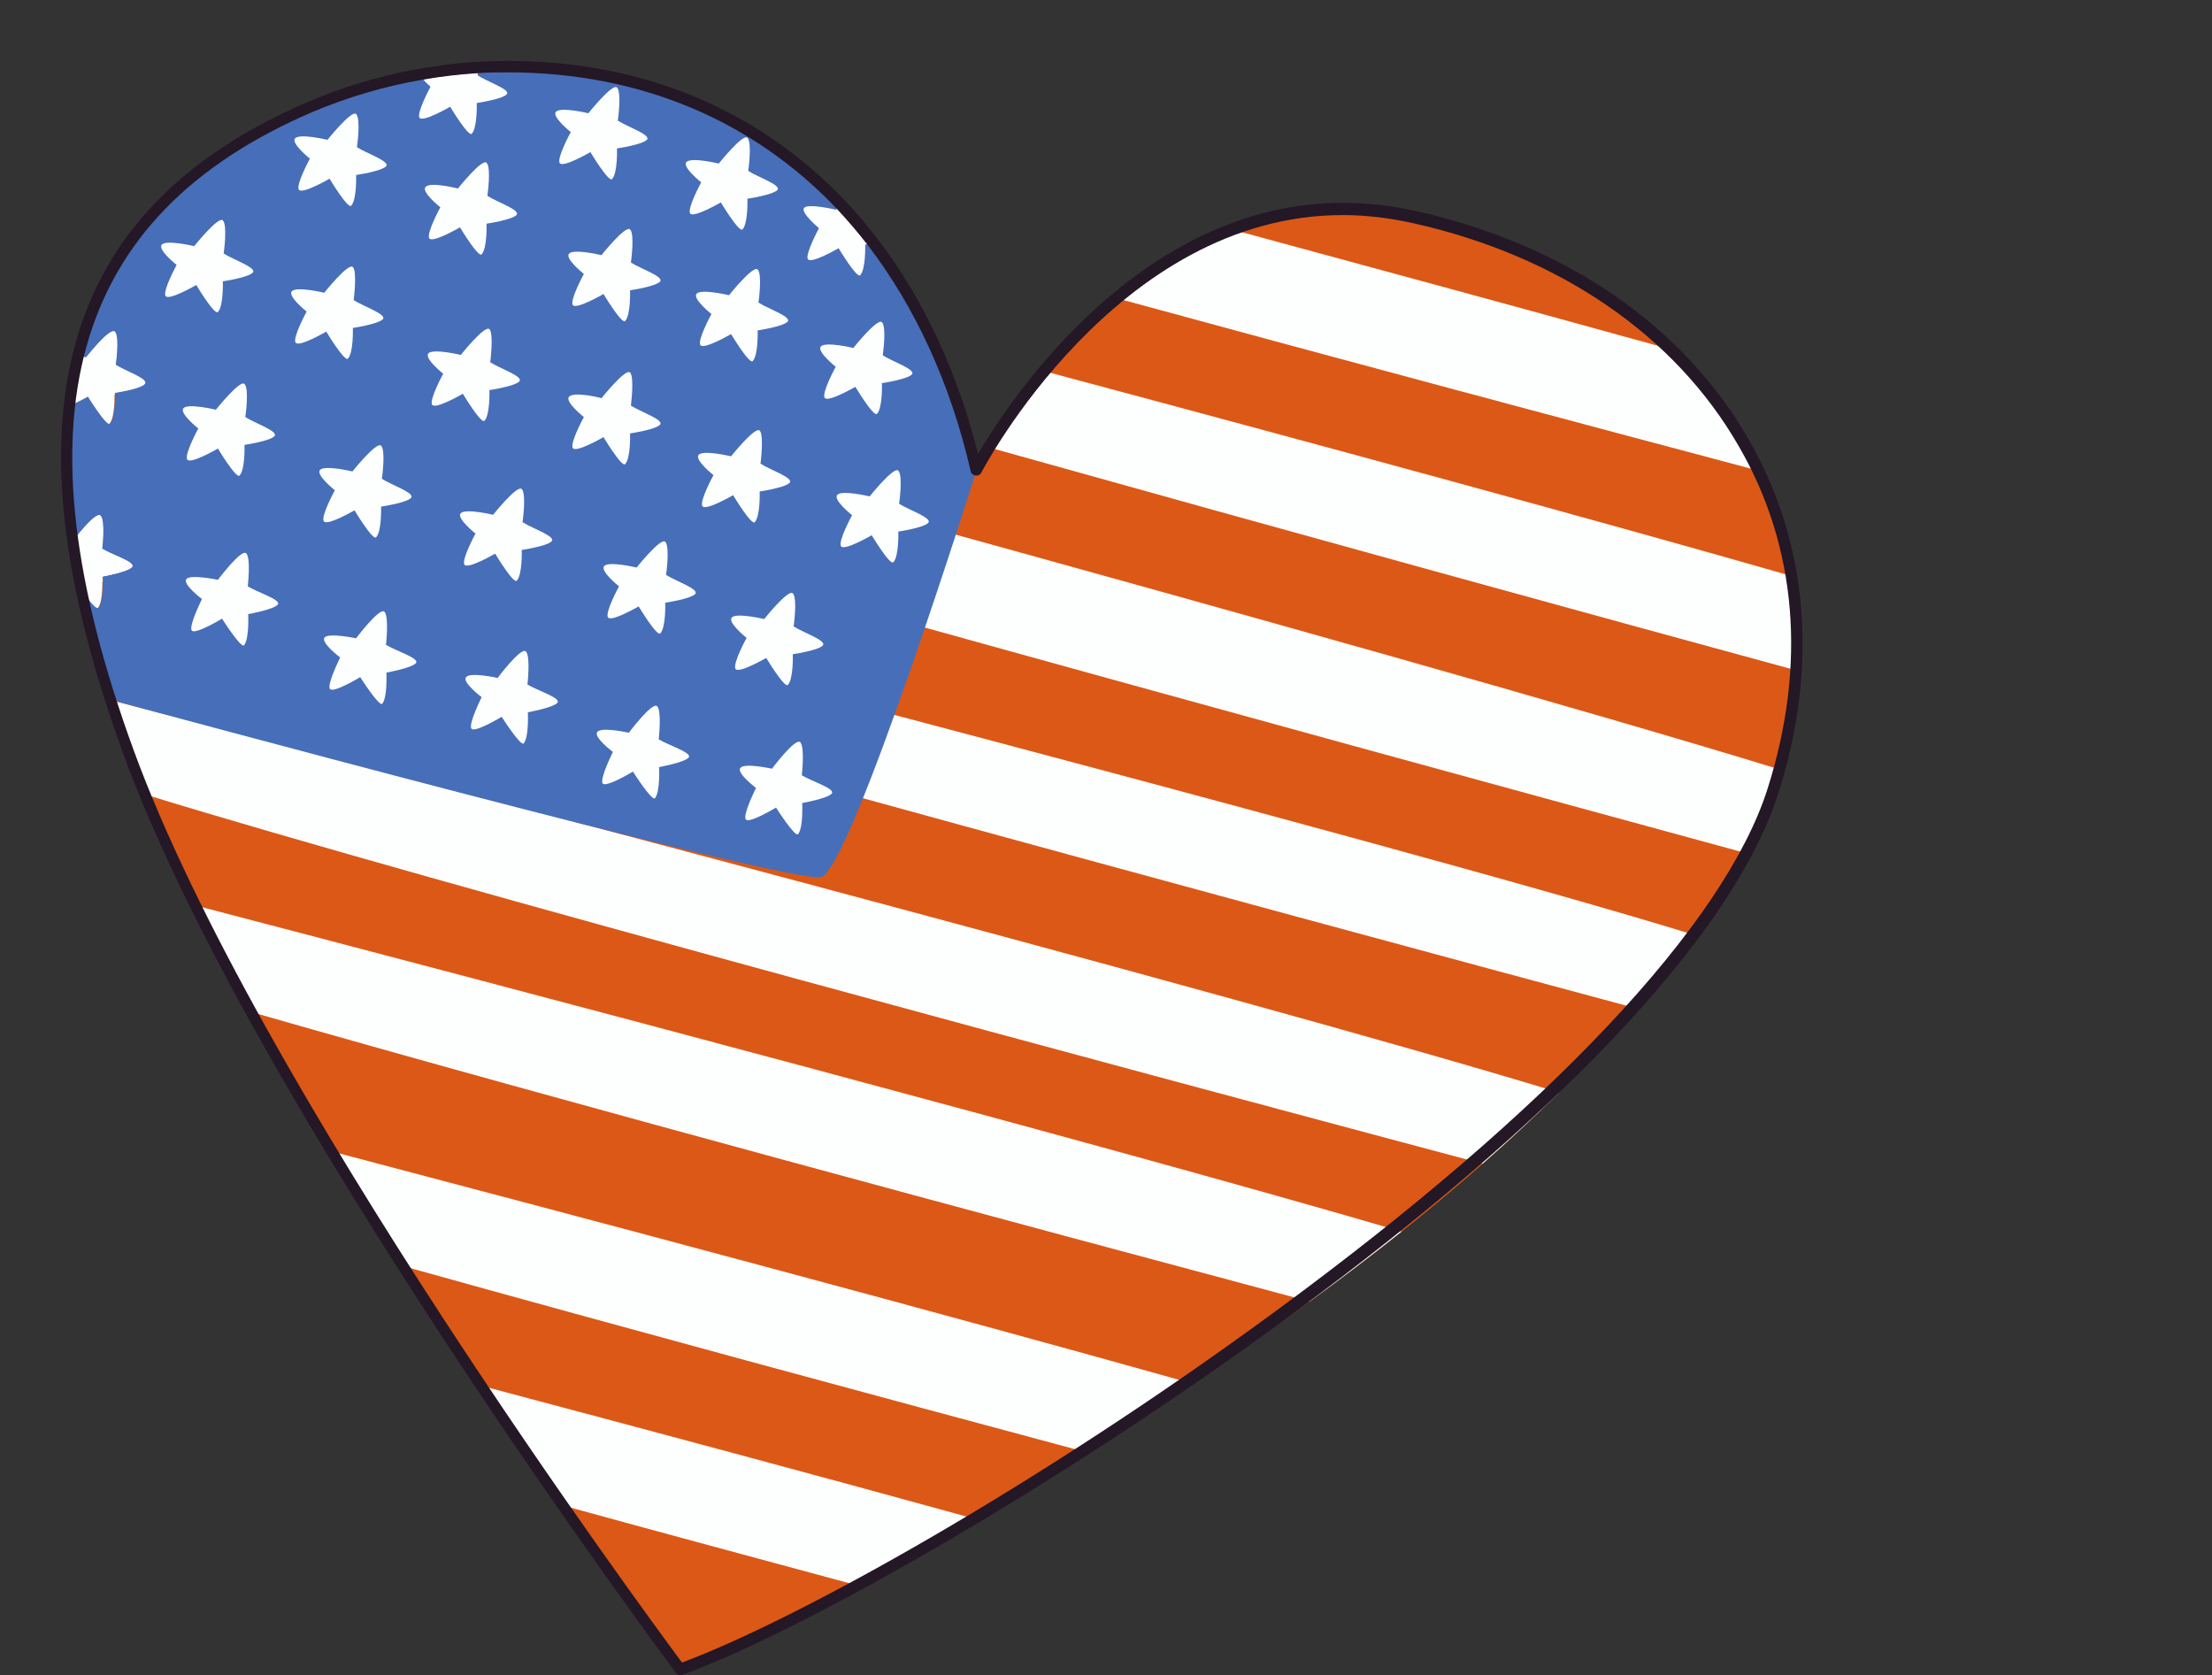
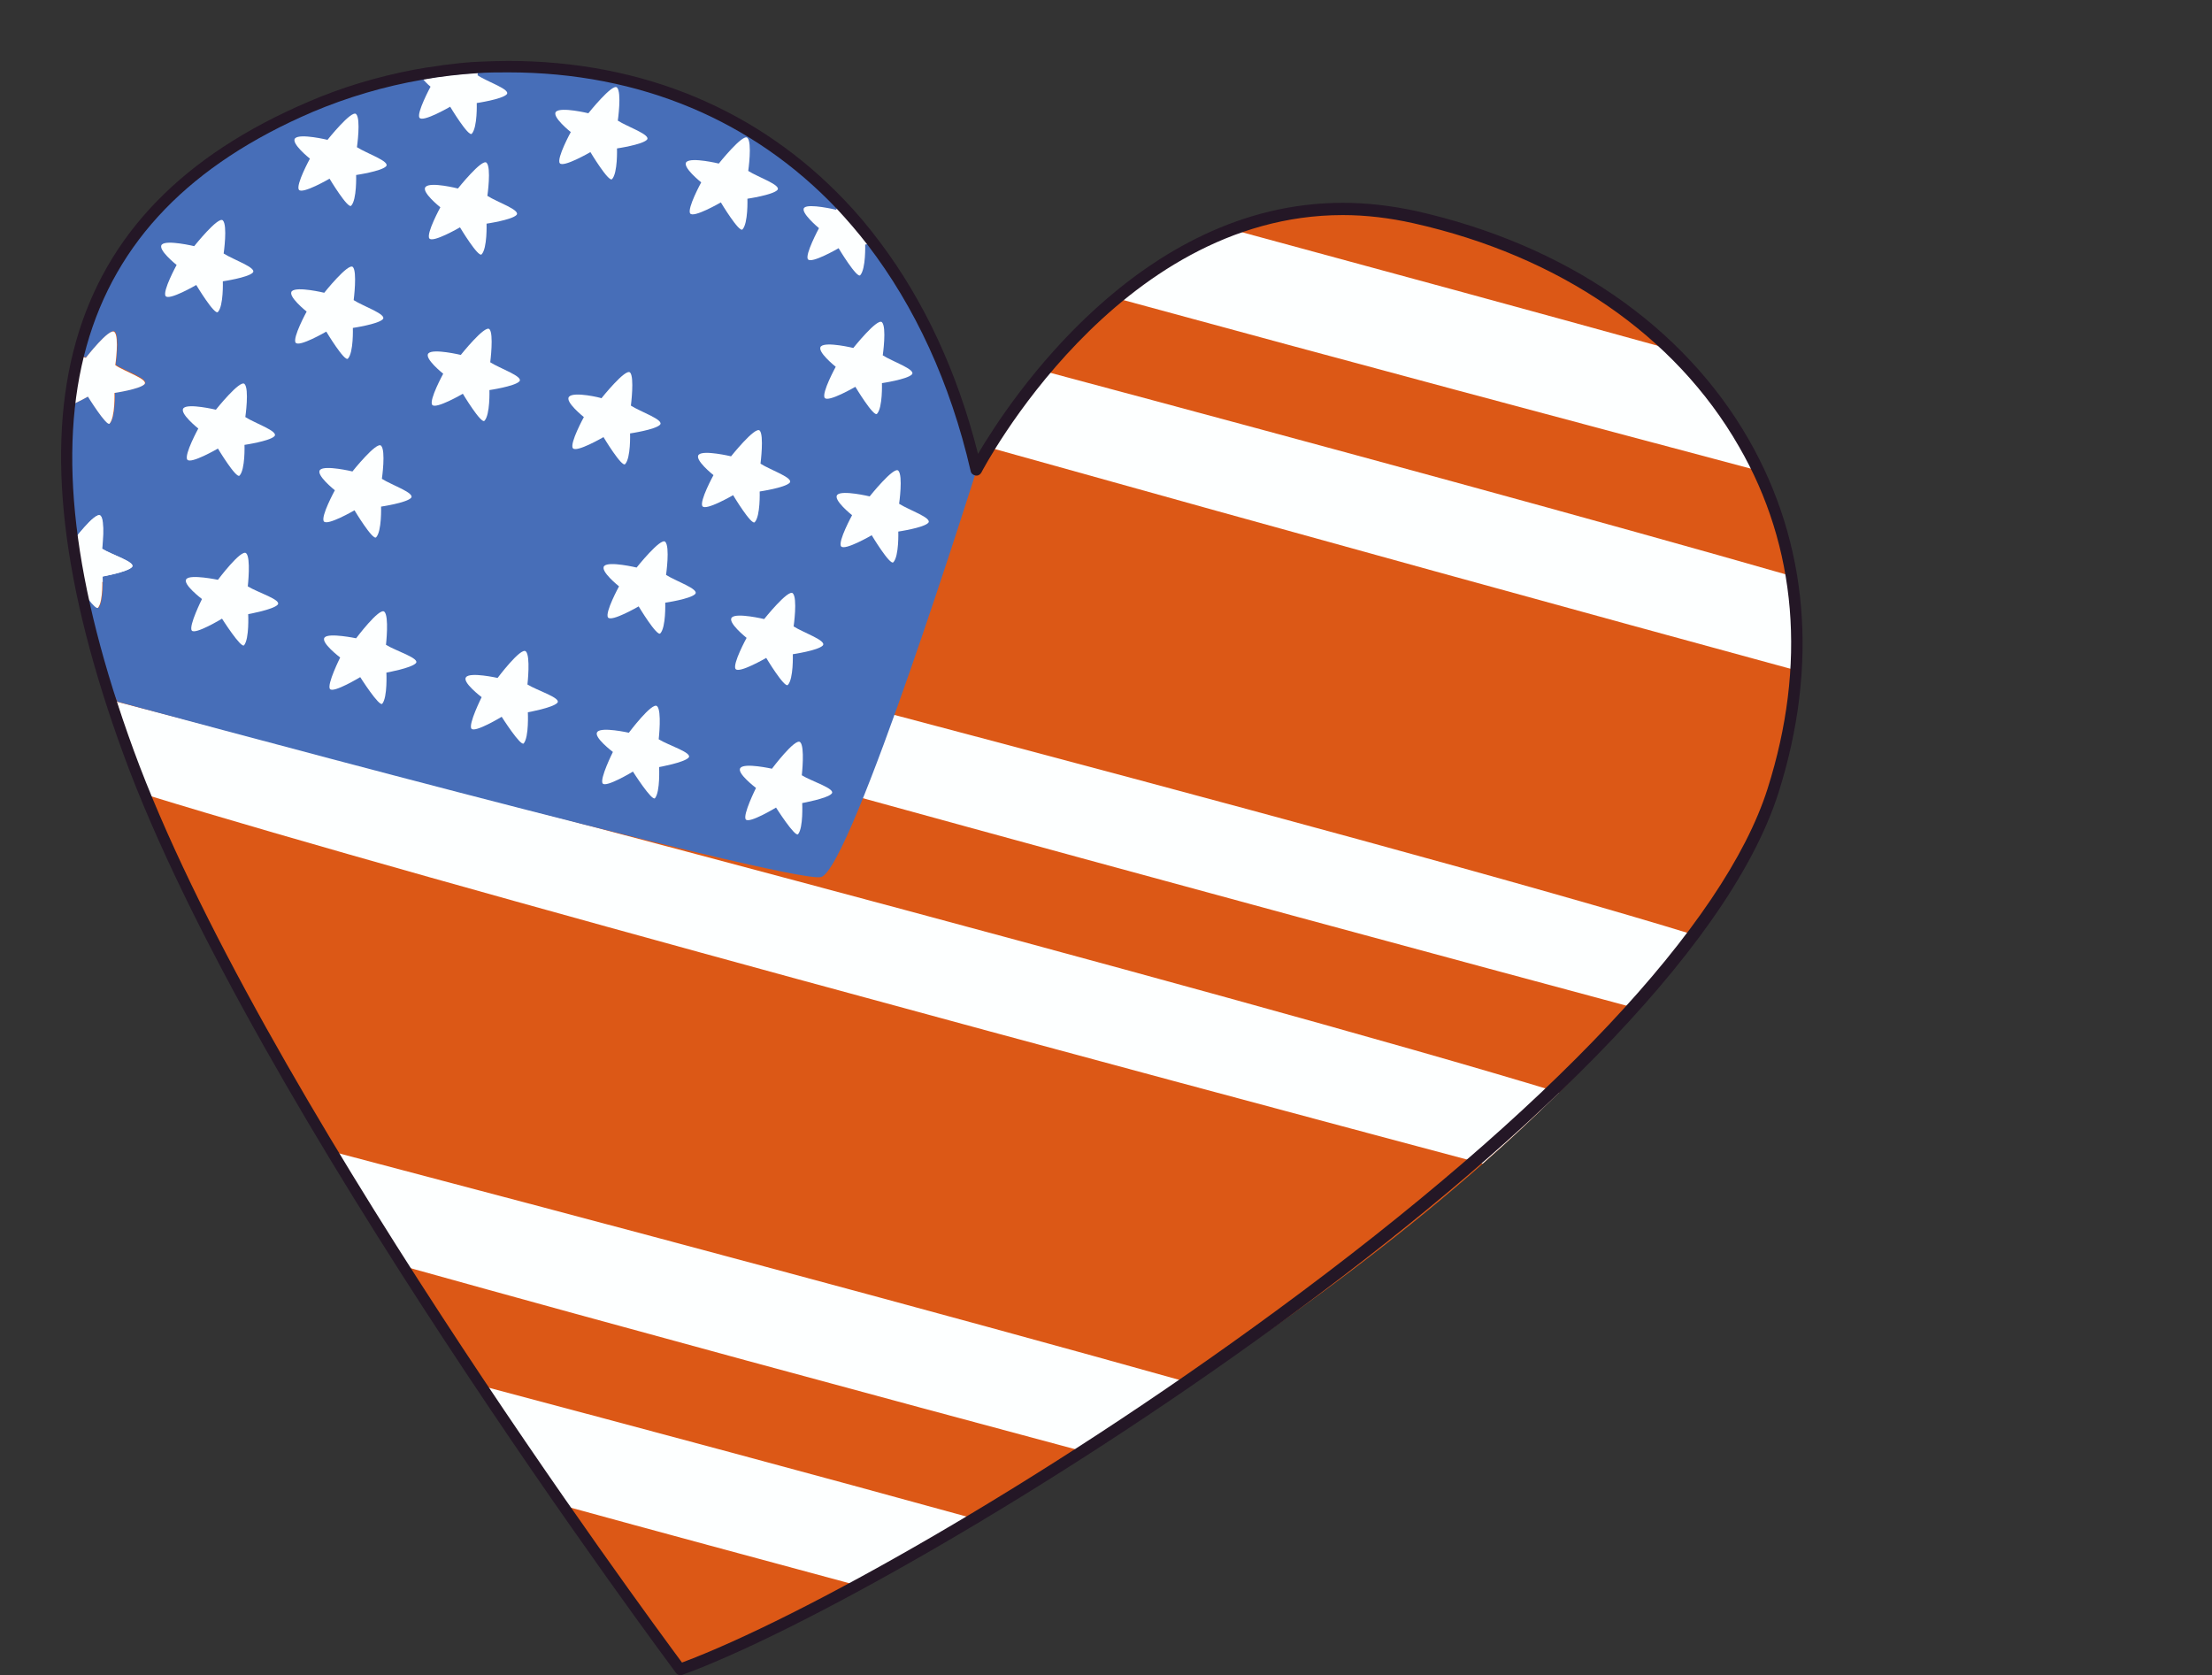
<svg xmlns="http://www.w3.org/2000/svg" height="409.7" preserveAspectRatio="xMidYMid meet" version="1.0" viewBox="28.1 43.8 541.0 409.7" width="541.0" zoomAndPan="magnify">
  <rect x="28.1" y="43.8" width="541.0" height="409.7" fill="#333333" stroke="none" />
  <g>
    <g id="change1_1">
      <path d="M194.5,452c0,0-107.5-143.7-135.1-227.9C33.8,146.3,45.9,117.7,70.6,91.8c39.6-41.5,119.3-38.2,152.2-7 c53.4,50.7,39.4,80,39.4,80s27.5-56.6,77.8-68.2c11.5-2.7,28.7-1.6,41.8,2c11.9,3.2,29.1,10.4,38.5,16.9 c7.5,5.2,14.4,12.8,21.7,21.2C569.1,282.3,194.5,452,194.5,452L194.5,452z" fill="#dc5816" />
    </g>
    <g>
      <g>
-         <path d="M390.7,328.4c-81.1-21.6-257.5-68.9-326.1-90c3.4,8.6,7.4,17.6,11.9,26.9c76.4,20,220.2,58,294.4,79.6 C377.7,339.6,384.3,334.1,390.7,328.4z" fill="none" />
+         <path d="M390.7,328.4c-81.1-21.6-257.5-68.9-326.1-90c3.4,8.6,7.4,17.6,11.9,26.9c76.4,20,220.2,58,294.4,79.6 z" fill="none" />
      </g>
      <g>
        <path d="M348.5,362c-70.7-18.9-184.3-49.4-258.5-70.7c6.2,11.3,12.8,22.8,19.6,34.2c64.6,17,148.3,39.3,209.9,56.6 C329.1,375.7,338.9,369,348.5,362L348.5,362z" fill="none" />
      </g>
      <g>
        <path d="M428.3,290.5C347.5,268.8,124,208.4,48.5,184.8c1.9,9.1,4.6,19.2,8.1,30.6c51.4,13.4,273.5,71.3,352.8,95.6 C416.1,304.3,422.5,297.4,428.3,290.5z" fill="none" />
      </g>
      <g>
        <path d="M454.5,252.2c-96.6-26.3-345.9-94.4-408.7-115.3c-1.5,8.3-1.7,17.8-0.4,29.2 c78.5,20.2,323.7,83.6,396.9,106.3C446.9,265.7,451,259,454.5,252.2L454.5,252.2z" fill="none" />
      </g>
      <g>
        <path d="M468,207.8c-48-13.1-123.8-34-198.1-54.7c-5,7-7.8,11.7-7.8,11.7s2-4.7,1.3-13.5 c-80.3-22.4-157.7-44.5-195.3-56.5c-1.8,1.9-3.5,3.9-5.1,6c-4.2,5.5-7.8,10.9-10.7,16.6c64.5,17.4,317.2,85.8,410.7,114.5 C465.7,223.9,467.4,215.9,468,207.8L468,207.8z" fill="none" />
      </g>
      <g>
        <path d="M165.9,412.1c16.8,24.1,28.6,39.9,28.6,39.9s16.7-7.5,41.8-20.8C213.4,425,189.5,418.5,165.9,412.1 L165.9,412.1z" fill="none" />
      </g>
      <g>
        <path d="M236.6,98.9c-47.9-13.2-90.5-25.3-117.3-33.5c-12.9,3.4-25.2,8.7-36,16.1c31.5,8.2,99.4,26,172.7,45.6 C252,118.9,245.8,109.5,236.6,98.9z" fill="none" />
      </g>
      <g>
        <path d="M330.4,100.2c36.2,9.8,72.3,19.6,104,28.4C395.3,88.5,359.3,87.4,330.4,100.2z" fill="none" />
      </g>
      <g>
        <path d="M457.3,158.7c-43.3-11.5-99.1-26.5-154.2-41.5c-6.9,5.7-13.1,11.8-18.5,17.6c67.3,18,135.8,36.6,182,49.9 C465.1,176,462,167.3,457.3,158.7L457.3,158.7z" fill="none" />
      </g>
      <g>
        <path d="M293.2,398.8c-51.1-13.7-112.9-30.4-166.3-45.3c6.5,10.2,12.9,20,19,29.2c39.8,10.6,82.1,21.9,119.8,32.3 C274.4,410,283.7,404.6,293.2,398.8z" fill="none" />
      </g>
      <g id="change2_4">
        <path d="M409.4,311c-79.3-24.2-301.3-82.2-352.8-95.6c0.9,2.8,1.8,5.7,2.8,8.7c1.5,4.6,3.3,9.4,5.2,14.3 c68.6,21.1,245.1,68.4,326.1,90C397.2,322.7,403.4,316.9,409.4,311z" fill="#fdffff" />
      </g>
      <g id="change2_34">
        <path d="M442.3,272.4c-73.2-22.6-318.3-86-396.9-106.3c0.6,5.7,1.7,11.9,3.1,18.6c75.5,23.6,299,84,379.8,105.7 C433.4,284.5,438,278.5,442.3,272.4L442.3,272.4z" fill="#fdffff" />
      </g>
      <g id="change2_9">
-         <path d="M463.1,231.9c-93.5-28.7-346.3-97.1-410.7-114.5c-3,6-5.2,12.3-6.5,19.6c62.8,20.9,312.1,89,408.7,115.3 C458,245.5,460.9,238.7,463.1,231.9L463.1,231.9z" fill="#fdffff" />
-       </g>
+         </g>
      <g id="change2_32">
        <path d="M256.1,127.2c-73.3-19.5-141.2-37.3-172.7-45.6c-5.5,3.8-10.6,8.2-15.2,13.2c37.6,11.9,115,34,195.3,56.5 C262.9,145.1,261,137,256.1,127.2z" fill="#fdffff" />
      </g>
      <g id="change2_31">
        <path d="M466.7,184.8c-46.3-13.3-114.7-31.9-182-49.9c-6.1,6.7-11.1,13.1-14.8,18.3c74.3,20.8,150,41.6,198.1,54.7 C468.6,200.1,468.2,192.4,466.7,184.8z" fill="#fdffff" />
      </g>
      <g id="change2_7">
        <path d="M222,83.7c-22-20.8-64.7-28.1-102.7-18.2c26.8,8.2,69.4,20.2,117.3,33.5C232.4,94.1,227.6,89,222,83.7 L222,83.7z" fill="#fdffff" />
      </g>
      <g id="change2_21">
        <path d="M441.9,136.7c-2.5-2.9-5-5.6-7.5-8.1c-31.8-8.8-67.8-18.6-104-28.4c-10,4.4-20.5,10.1-28.6,16.7 c55,15,112.3,30.3,155.6,41.8C453.4,151.3,448.3,144,441.9,136.7L441.9,136.7z" fill="#fdffff" />
      </g>
      <g id="change2_16">
-         <path d="M370.9,345c-74.2-21.7-217.9-59.6-294.4-79.6c4.1,8.5,8.6,17.2,13.4,26c74.2,21.3,187.8,51.8,258.5,70.7 C356.1,356.5,363.6,350.8,370.9,345L370.9,345z" fill="#fdffff" />
-       </g>
+         </g>
      <g id="change2_19">
        <path d="M319.5,382.1c-61.6-17.3-145.3-39.6-209.9-56.6c5.7,9.5,11.5,18.9,17.3,28c53.4,14.9,115.2,31.6,166.3,45.3 C301.8,393.5,310.6,388,319.5,382.1L319.5,382.1z" fill="#fdffff" />
      </g>
      <g id="change2_24">
        <path d="M265.6,415c-37.7-10.4-79.9-21.7-119.8-32.3c7.1,10.7,13.9,20.6,20,29.3c23.6,6.5,47.5,12.9,70.4,19.1 C245.1,426.5,255,421.1,265.6,415L265.6,415z" fill="#fdffff" />
      </g>
    </g>
    <g id="change3_1">
      <path d="M79.1,84.2c-17.9,13.7-27.4,30.1-31.9,46.6c1.1,0.2,2,0.4,2,0.4s5.9-7.4,7-6.3c1.2,1.2,0.2,8.1,0.2,8.1 c2.3,1.5,8.3,3.5,7.1,4.7c-1.2,1.2-7.3,2.1-7.3,2.1s0.2,6-1.2,7.5c-0.8,0.9-5.3-6.6-5.3-6.6s-2.8,1.6-5,2.4 c-1.6,11.7-1,23,0.5,33.2c0.4,0.1,0.6,0.1,0.6,0.1s5.7-7.6,6.9-6.5c1.2,1.1,0.4,8.1,0.4,8.1c2.4,1.5,8.4,3.3,7.3,4.5 c-1.1,1.2-7.2,2.3-7.2,2.3s0.3,6-1,7.6c-0.6,0.7-3.8-4.1-5-5.8c3.8,17.1,9.6,28.8,9.6,28.8s164.7,44.7,172.1,42.9 c7.4-1.9,38.1-99.7,38.1-99.7C242.7,48.9,131.9,43.8,79.1,84.2L79.1,84.2z" fill="#476eb8" />
    </g>
    <g id="change2_10">
      <path d="M108.2,78c0,0,5.9-7.4,7-6.3c1.2,1.2,0.2,8.1,0.2,8.1c2.3,1.5,8.3,3.5,7.1,4.7c-1.2,1.2-7.3,2.1-7.3,2.1 s0.2,6-1.2,7.5c-0.8,0.9-5.3-6.6-5.3-6.6s-6.7,3.9-7.5,2.7c-0.8-1.2,2.7-7.6,2.7-7.6s-4.8-3.8-3.6-5C101.6,76.4,108.2,78,108.2,78 z" fill="#fdffff" />
    </g>
    <g id="change2_14">
      <path d="M140.1,89.9c0,0,5.9-7.4,7-6.3c1.2,1.2,0.2,8.1,0.2,8.1c2.3,1.5,8.3,3.5,7.1,4.7c-1.2,1.2-7.3,2.1-7.3,2.1 s0.2,6-1.2,7.5c-0.8,0.9-5.3-6.6-5.3-6.6s-6.7,3.9-7.5,2.7c-0.8-1.2,2.7-7.6,2.7-7.6s-4.8-3.8-3.6-5 C133.4,88.2,140.1,89.9,140.1,89.9L140.1,89.9z" fill="#fdffff" />
    </g>
    <g id="change2_23">
-       <path d="M175.2,106.2c0,0,5.9-7.4,7-6.3c1.2,1.2,0.2,8.1,0.2,8.1c2.3,1.5,8.3,3.5,7.1,4.7c-1.2,1.2-7.3,2.1-7.3,2.1 s0.2,6-1.2,7.5c-0.8,0.9-5.3-6.6-5.3-6.6s-6.7,3.9-7.5,2.7c-0.8-1.2,2.7-7.6,2.7-7.6s-4.8-3.8-3.6-5 C168.6,104.6,175.2,106.2,175.2,106.2L175.2,106.2z" fill="#fdffff" />
-     </g>
+       </g>
    <g id="change2_17">
-       <path d="M206.4,116c0,0,5.9-7.4,7-6.3c1.2,1.2,0.2,8.1,0.2,8.1c2.3,1.5,8.3,3.5,7.1,4.7c-1.2,1.2-7.3,2.1-7.3,2.1 s0.2,6-1.2,7.5c-0.8,0.9-5.3-6.6-5.3-6.6s-6.7,3.9-7.5,2.7c-0.8-1.2,2.7-7.6,2.7-7.6s-4.8-3.8-3.6-5 C199.7,114.4,206.4,116,206.4,116L206.4,116z" fill="#fdffff" />
-     </g>
+       </g>
    <g id="change2_11">
      <path d="M140.8,130.6c0,0,5.9-7.4,7-6.3s0.2,8.1,0.2,8.1c2.3,1.5,8.3,3.5,7.1,4.7c-1.2,1.2-7.3,2.1-7.3,2.1 s0.2,6-1.2,7.5c-0.8,0.9-5.3-6.6-5.3-6.6s-6.7,3.9-7.5,2.7c-0.8-1.2,2.7-7.6,2.7-7.6s-4.8-3.8-3.6-5 C134.1,129,140.8,130.6,140.8,130.6L140.8,130.6z" fill="#fdffff" />
    </g>
    <g id="change2_1">
      <path d="M175.2,141.2c0,0,5.9-7.4,7-6.3s0.2,8.1,0.2,8.1c2.3,1.5,8.3,3.5,7.1,4.7c-1.2,1.2-7.3,2.1-7.3,2.1 s0.2,6-1.2,7.5c-0.8,0.9-5.3-6.6-5.3-6.6s-6.7,3.9-7.5,2.7c-0.8-1.2,2.7-7.6,2.7-7.6s-4.8-3.8-3.6-5 C168.5,139.5,175.2,141.1,175.2,141.2L175.2,141.2z" fill="#fdffff" />
    </g>
    <g id="change2_13">
      <path d="M107.4,115.4c0,0,5.9-7.4,7-6.3s0.2,8.1,0.2,8.1c2.3,1.5,8.3,3.5,7.1,4.7c-1.2,1.2-7.3,2.1-7.3,2.1 s0.2,6-1.2,7.5c-0.8,0.9-5.3-6.6-5.3-6.6s-6.7,3.9-7.5,2.7c-0.8-1.2,2.7-7.6,2.7-7.6s-4.8-3.8-3.6-5 C100.8,113.8,107.4,115.4,107.4,115.4L107.4,115.4z" fill="#fdffff" />
    </g>
    <g id="change2_22">
      <path d="M75.6,104c0,0,5.9-7.4,7-6.3c1.2,1.2,0.2,8.1,0.2,8.1c2.3,1.5,8.3,3.5,7.1,4.7c-1.2,1.2-7.3,2.1-7.3,2.1 s0.2,6-1.2,7.5c-0.8,0.9-5.3-6.6-5.3-6.6s-6.7,3.9-7.5,2.7c-0.8-1.2,2.7-7.6,2.7-7.6s-4.8-3.8-3.6-5C68.9,102.4,75.6,104,75.6,104 L75.6,104z" fill="#fdffff" />
    </g>
    <g id="change2_20">
      <path d="M206.9,155.4c0,0,5.9-7.4,7-6.3s0.2,8.1,0.2,8.1c2.3,1.5,8.3,3.5,7.1,4.7c-1.2,1.2-7.3,2.1-7.3,2.1 s0.2,6-1.2,7.5c-0.8,0.9-5.3-6.6-5.3-6.6s-6.7,3.9-7.5,2.7c-0.8-1.2,2.7-7.6,2.7-7.6s-4.8-3.8-3.6-5 C200.2,153.8,206.9,155.4,206.9,155.4L206.9,155.4z" fill="#fdffff" />
    </g>
    <g id="change2_2">
      <path d="M240.8,165.2c0,0,5.9-7.4,7-6.3c1.2,1.2,0.2,8.1,0.2,8.1c2.3,1.5,8.3,3.5,7.1,4.7c-1.2,1.2-7.3,2.1-7.3,2.1 s0.2,6-1.2,7.5c-0.8,0.9-5.3-6.6-5.3-6.6s-6.7,3.9-7.5,2.7c-0.8-1.2,2.7-7.6,2.7-7.6s-4.8-3.8-3.6-5 C234.1,163.6,240.8,165.2,240.8,165.2L240.8,165.2z" fill="#fdffff" />
    </g>
    <g id="change2_5">
      <path d="M114.3,159.1c0,0,5.9-7.4,7-6.3c1.2,1.2,0.2,8.1,0.2,8.1c2.3,1.5,8.3,3.5,7.1,4.7c-1.2,1.2-7.3,2.1-7.3,2.1 s0.2,6-1.2,7.5c-0.8,0.9-5.3-6.6-5.3-6.6s-6.7,3.9-7.5,2.7c-0.8-1.2,2.7-7.6,2.7-7.6s-4.8-3.8-3.6-5 C107.6,157.5,114.3,159.1,114.3,159.1L114.3,159.1z" fill="#fdffff" />
    </g>
    <g id="change2_36">
-       <path d="M148.7,169.7c0,0,5.9-7.4,7-6.3c1.2,1.2,0.2,8.1,0.2,8.1c2.3,1.5,8.3,3.5,7.1,4.7c-1.2,1.2-7.3,2.1-7.3,2.1 s0.2,6-1.2,7.5c-0.8,0.9-5.3-6.6-5.3-6.6s-6.7,3.9-7.5,2.7c-0.8-1.2,2.7-7.6,2.7-7.6s-4.8-3.8-3.6-5 C142,168.1,148.7,169.7,148.7,169.7L148.7,169.7z" fill="#fdffff" />
-     </g>
+       </g>
    <g id="change2_12">
      <path d="M80.9,144c0,0,5.9-7.4,7-6.3c1.2,1.2,0.2,8.1,0.2,8.1c2.3,1.5,8.3,3.5,7.1,4.7c-1.2,1.2-7.3,2.1-7.3,2.1 s0.2,6-1.2,7.5c-0.8,0.9-5.3-6.6-5.3-6.6s-6.7,3.9-7.5,2.7c-0.8-1.2,2.7-7.6,2.7-7.6s-4.8-3.8-3.6-5S80.9,144,80.9,144L80.9,144z" fill="#fdffff" />
    </g>
    <g id="change2_27">
      <path d="M54.9,147.4c1.4-1.6,1.2-7.5,1.2-7.5s6.1-0.9,7.3-2.1c1.2-1.2-4.8-3.1-7.1-4.7c0,0,1-6.9-0.2-8.1 c-1.2-1.2-7,6.3-7,6.3s-0.8-0.2-2-0.4c-1.1,4.1-1.9,8.2-2.5,12.3c2.2-0.8,5-2.4,5-2.4S54.2,148.2,54.9,147.4L54.9,147.4z" fill="#fdffff" />
    </g>
    <g id="change2_6">
      <path d="M183.8,182.6c0,0,5.9-7.4,7-6.3c1.2,1.2,0.2,8.1,0.2,8.1c2.3,1.5,8.3,3.5,7.1,4.7c-1.2,1.2-7.3,2.1-7.3,2.1 s0.2,6-1.2,7.5c-0.8,0.9-5.3-6.6-5.3-6.6s-6.7,3.9-7.5,2.7c-0.8-1.2,2.7-7.6,2.7-7.6s-4.8-3.8-3.6-5S183.8,182.6,183.8,182.6 L183.8,182.6z" fill="#fdffff" />
    </g>
    <g id="change2_35">
      <path d="M215,195.2c0,0,5.9-7.4,7-6.3c1.2,1.2,0.2,8.1,0.2,8.1c2.3,1.5,8.3,3.5,7.1,4.7c-1.2,1.2-7.3,2.1-7.3,2.1 s0.2,6-1.2,7.5c-0.8,0.9-5.3-6.6-5.3-6.6s-6.7,3.9-7.5,2.7c-0.8-1.2,2.7-7.6,2.7-7.6s-4.8-3.8-3.6-5 C208.3,193.6,215,195.2,215,195.2L215,195.2z" fill="#fdffff" />
    </g>
    <g id="change2_3">
      <path d="M115.2,199.9c0,0,5.7-7.6,6.9-6.5c1.2,1.1,0.4,8.1,0.4,8.1c2.4,1.5,8.4,3.3,7.3,4.5c-1.1,1.2-7.2,2.3-7.2,2.3 s0.3,6-1,7.6c-0.7,0.9-5.4-6.5-5.4-6.5s-6.6,4-7.4,2.9c-0.8-1.1,2.5-7.7,2.5-7.7s-4.9-3.7-3.8-4.9 C108.5,198.5,115.2,199.9,115.2,199.9z" fill="#fdffff" />
    </g>
    <g id="change2_33">
      <path d="M149.8,209.6c0,0,5.7-7.6,6.9-6.5c1.2,1.1,0.4,8.1,0.4,8.1c2.4,1.5,8.4,3.3,7.3,4.5c-1.1,1.2-7.2,2.3-7.2,2.3 s0.3,6-1,7.6c-0.7,0.9-5.4-6.5-5.4-6.5s-6.6,4-7.4,2.9c-0.8-1.1,2.5-7.7,2.5-7.7s-4.9-3.7-3.8-4.9 C143.1,208.1,149.8,209.6,149.8,209.6z" fill="#fdffff" />
    </g>
    <g id="change2_18">
      <path d="M81.4,185.6c0,0,5.7-7.6,6.9-6.5c1.2,1.1,0.4,8.1,0.4,8.1c2.4,1.5,8.4,3.3,7.3,4.5c-1.1,1.2-7.2,2.3-7.2,2.3 s0.3,6-1,7.6c-0.7,0.9-5.4-6.5-5.4-6.5s-6.6,4-7.4,2.9c-0.8-1.1,2.5-7.7,2.5-7.7s-4.9-3.7-3.8-4.9 C74.7,184.2,81.4,185.6,81.4,185.6z" fill="#fdffff" />
    </g>
    <g id="change2_28">
      <path d="M52.1,192.4c1.3-1.6,1-7.6,1-7.6s6.1-1.1,7.2-2.3c1.1-1.2-4.9-3-7.3-4.5c0,0,0.8-6.9-0.4-8.1 c-1.2-1.1-6.9,6.5-6.9,6.5s-0.2-0.1-0.6-0.1c0.5,3.6,1.2,7,1.9,10.2C48.2,188.4,51.5,193.2,52.1,192.4z" fill="#fdffff" />
    </g>
    <g id="change2_25">
      <path d="M181.9,223c0,0,5.7-7.6,6.9-6.5c1.2,1.1,0.4,8.1,0.4,8.1c2.4,1.5,8.4,3.3,7.3,4.5c-1.1,1.2-7.2,2.3-7.2,2.3 s0.3,6-1,7.6c-0.7,0.9-5.4-6.5-5.4-6.5s-6.6,4-7.4,2.9c-0.8-1.1,2.5-7.7,2.5-7.7s-4.9-3.7-3.8-4.9 C175.2,221.5,181.9,223,181.9,223z" fill="#fdffff" />
    </g>
    <g id="change2_37">
      <path d="M216.9,231.8c0,0,5.7-7.6,6.9-6.5c1.2,1.1,0.4,8.1,0.4,8.1c2.4,1.5,8.4,3.3,7.3,4.5c-1.1,1.2-7.2,2.3-7.2,2.3 s0.3,6-1,7.6c-0.7,0.9-5.4-6.5-5.4-6.5s-6.6,4-7.4,2.9c-0.8-1.1,2.5-7.7,2.5-7.7s-4.9-3.7-3.8-4.9 C210.2,230.3,216.9,231.8,216.9,231.8L216.9,231.8z" fill="#fdffff" />
    </g>
    <g id="change2_8">
      <path d="M203.9,83.8c0,0,5.9-7.4,7-6.3c1.2,1.2,0.2,8.1,0.2,8.1c2.3,1.5,8.3,3.5,7.1,4.7c-1.2,1.2-7.3,2.1-7.3,2.1 s0.2,6-1.2,7.5c-0.8,0.9-5.3-6.6-5.3-6.6s-6.7,3.9-7.5,2.7c-0.8-1.2,2.7-7.6,2.7-7.6s-4.8-3.8-3.6-5 C197.3,82.2,203.9,83.8,203.9,83.8L203.9,83.8z" fill="#fdffff" />
    </g>
    <g id="change2_15">
      <path d="M236.8,128.9c0,0,5.9-7.4,7-6.3c1.2,1.2,0.2,8.1,0.2,8.1c2.3,1.5,8.3,3.5,7.1,4.7c-1.2,1.2-7.3,2.1-7.3,2.1 s0.2,6-1.2,7.5c-0.8,0.9-5.3-6.6-5.3-6.6s-6.7,3.9-7.5,2.7c-0.8-1.2,2.7-7.6,2.7-7.6s-4.8-3.8-3.6-5 C230.2,127.3,236.8,128.9,236.8,128.9L236.8,128.9z" fill="#fdffff" />
    </g>
    <g id="change2_26">
      <path d="M172,71.5c0,0,5.9-7.4,7-6.3c1.2,1.2,0.2,8.1,0.2,8.1c2.3,1.5,8.3,3.5,7.1,4.7c-1.2,1.2-7.3,2.1-7.3,2.1 s0.2,6-1.2,7.5c-0.8,0.9-5.3-6.6-5.3-6.6s-6.7,3.9-7.5,2.7c-0.8-1.2,2.7-7.6,2.7-7.6s-4.8-3.8-3.6-5C165.4,69.9,172,71.5,172,71.5 z" fill="#fdffff" />
    </g>
    <g>
      <path d="M266.8,158.6c0,0-30.7,97.8-38.1,99.7c-2.5,0.6-22.3-4-47.7-10.4l-52.1-17.4L57.2,215 c0,0-41.4-82.5,21.8-130.8C131.9,43.8,242.7,48.9,266.8,158.6L266.8,158.6z" fill="none" />
    </g>
    <path d="M238.4,111.2c-0.8,0.9-5.3-6.6-5.3-6.6s-6.7,3.9-7.5,2.7c-0.8-1.2,2.7-7.6,2.7-7.6s-4.8-3.8-3.6-5 c1.2-1.2,7.8,0.5,7.8,0.5s0.1-0.1,0.2-0.3c-20.4-21.5-48-33.4-80.4-33.4c-16.4,0-33,3.4-47.8,9.7c-59.4,25.4-73.2,75-43.7,156.1 C90.8,309.1,186.3,438.7,195,450.3c28.6-10.6,87.3-43.4,145.4-86.1c66.9-49.1,109.5-94.5,120.1-127.6c9.6-30.2,7.2-59.2-7-83.9 c-15.6-27.2-43.9-46.6-79.6-54.6c-5.8-1.3-11.6-2-17.3-2c-55.5,0-88.1,62.4-88.4,63c-0.3,0.5-0.8,0.8-1.4,0.7 c-0.6-0.1-1.1-0.5-1.2-1.1c-5-21.7-13.6-40.3-25.2-55.3c-0.4,0.1-0.6,0.1-0.6,0.1S239.8,109.7,238.4,111.2L238.4,111.2z" fill="none" />
    <g id="change2_29">
      <path d="M232.6,95.1c0,0-6.7-1.6-7.8-0.5s3.6,5,3.6,5s-3.5,6.5-2.7,7.6c0.8,1.2,7.5-2.7,7.5-2.7s4.5,7.5,5.3,6.6 c1.4-1.6,1.2-7.5,1.2-7.5s0.2,0,0.6-0.1c-2.4-3.1-4.9-6-7.5-8.8C232.7,95,232.6,95.1,232.6,95.1L232.6,95.1z" fill="#fdffff" />
    </g>
    <path d="M151.9,66.9c-1.2,1.2-7.3,2.1-7.3,2.1s0.2,6-1.2,7.5c-0.8,0.9-5.3-6.6-5.3-6.6s-6.7,3.9-7.5,2.7 c-0.8-1.2,2.7-7.6,2.7-7.6s-1-0.8-2-1.8c-9.3,1.6-18.3,4.3-26.9,7.9c-59.4,25.4-73.2,75-43.7,156.1 C90.8,309.1,186.3,438.7,195,450.3c28.6-10.6,87.3-43.4,145.4-86.1c66.9-49.1,109.5-94.5,120.1-127.6c9.6-30.2,7.2-59.2-7-83.9 c-15.6-27.2-43.9-46.6-79.6-54.6c-5.8-1.3-11.6-2-17.3-2c-55.5,0-88.1,62.4-88.4,63c-0.3,0.5-0.8,0.8-1.4,0.7 c-0.6-0.1-1.1-0.5-1.2-1.1c-5-21.7-13.6-40.3-25.2-55.3c-2.4-3.1-4.9-6-7.5-8.8c-20.4-21.5-48-33.4-80.4-33.4c-2.5,0-5,0.1-7.6,0.2 c0,0.4-0.1,0.6-0.1,0.6C147.1,63.8,153.1,65.8,151.9,66.9L151.9,66.9z" fill="none" />
    <g id="change2_30">
      <path d="M133.4,65c0,0-3.5,6.5-2.7,7.6c0.8,1.2,7.5-2.7,7.5-2.7s4.5,7.5,5.3,6.6c1.4-1.6,1.2-7.5,1.2-7.5 s6.1-0.9,7.3-2.1c1.2-1.2-4.8-3.1-7.1-4.7c0,0,0-0.2,0.1-0.6c-4.5,0.3-9,0.8-13.4,1.6C132.4,64.2,133.4,65,133.4,65L133.4,65z" fill="#fdffff" />
    </g>
    <g id="change4_1">
      <path d="M455.8,151.3c-16-27.9-44.9-47.7-81.4-55.9c-6-1.3-12-2-17.9-2c-49.8,0-81.6,48.5-89.2,61.4 c-5.1-20.2-13.3-37.6-24-51.8c-2.7-3.6-5.6-7.1-8.7-10.3c-20.9-21.9-49.1-34-82.2-34c-2.4,0-4.9,0.1-7.3,0.2 c-2.2,0.1-4.5,0.3-6.7,0.6c-1.2,0.1-2.5,0.3-3.7,0.5c-1.7,0.2-3.4,0.5-5.1,0.8c-9,1.7-17.8,4.3-26.1,7.9 c-61,26.1-75.4,76.9-45.2,159.6c31.3,85.7,134.1,223.2,135.1,224.6c0.3,0.4,0.7,0.6,1.1,0.6c0.2,0,0.3,0,0.5-0.1 c56.2-20.4,242.8-136,268.1-215.8C472.9,206.6,470.4,176.8,455.8,151.3L455.8,151.3z M460.4,236.7 c-10.5,33.1-53.2,78.5-120.1,127.6c-58.1,42.7-116.8,75.4-145.4,86.1c-8.6-11.6-104.2-141.2-134.1-223.1 c-29.6-81-15.7-130.6,43.7-156.1c8.5-3.6,17.6-6.3,26.9-7.9c4.4-0.8,8.9-1.3,13.4-1.6c2.5-0.2,5-0.2,7.6-0.2 c32.4,0,60,11.9,80.4,33.4c2.6,2.8,5.1,5.7,7.5,8.8c11.5,15,20.2,33.6,25.2,55.3c0.1,0.6,0.6,1,1.2,1.1c0.6,0.1,1.1-0.2,1.4-0.7 c0.3-0.6,32.9-63,88.4-63c5.7,0,11.5,0.7,17.3,2c35.7,8,64,27.4,79.6,54.6C467.6,177.5,470,206.5,460.4,236.7L460.4,236.7z" fill="#241726" />
    </g>
  </g>
</svg>